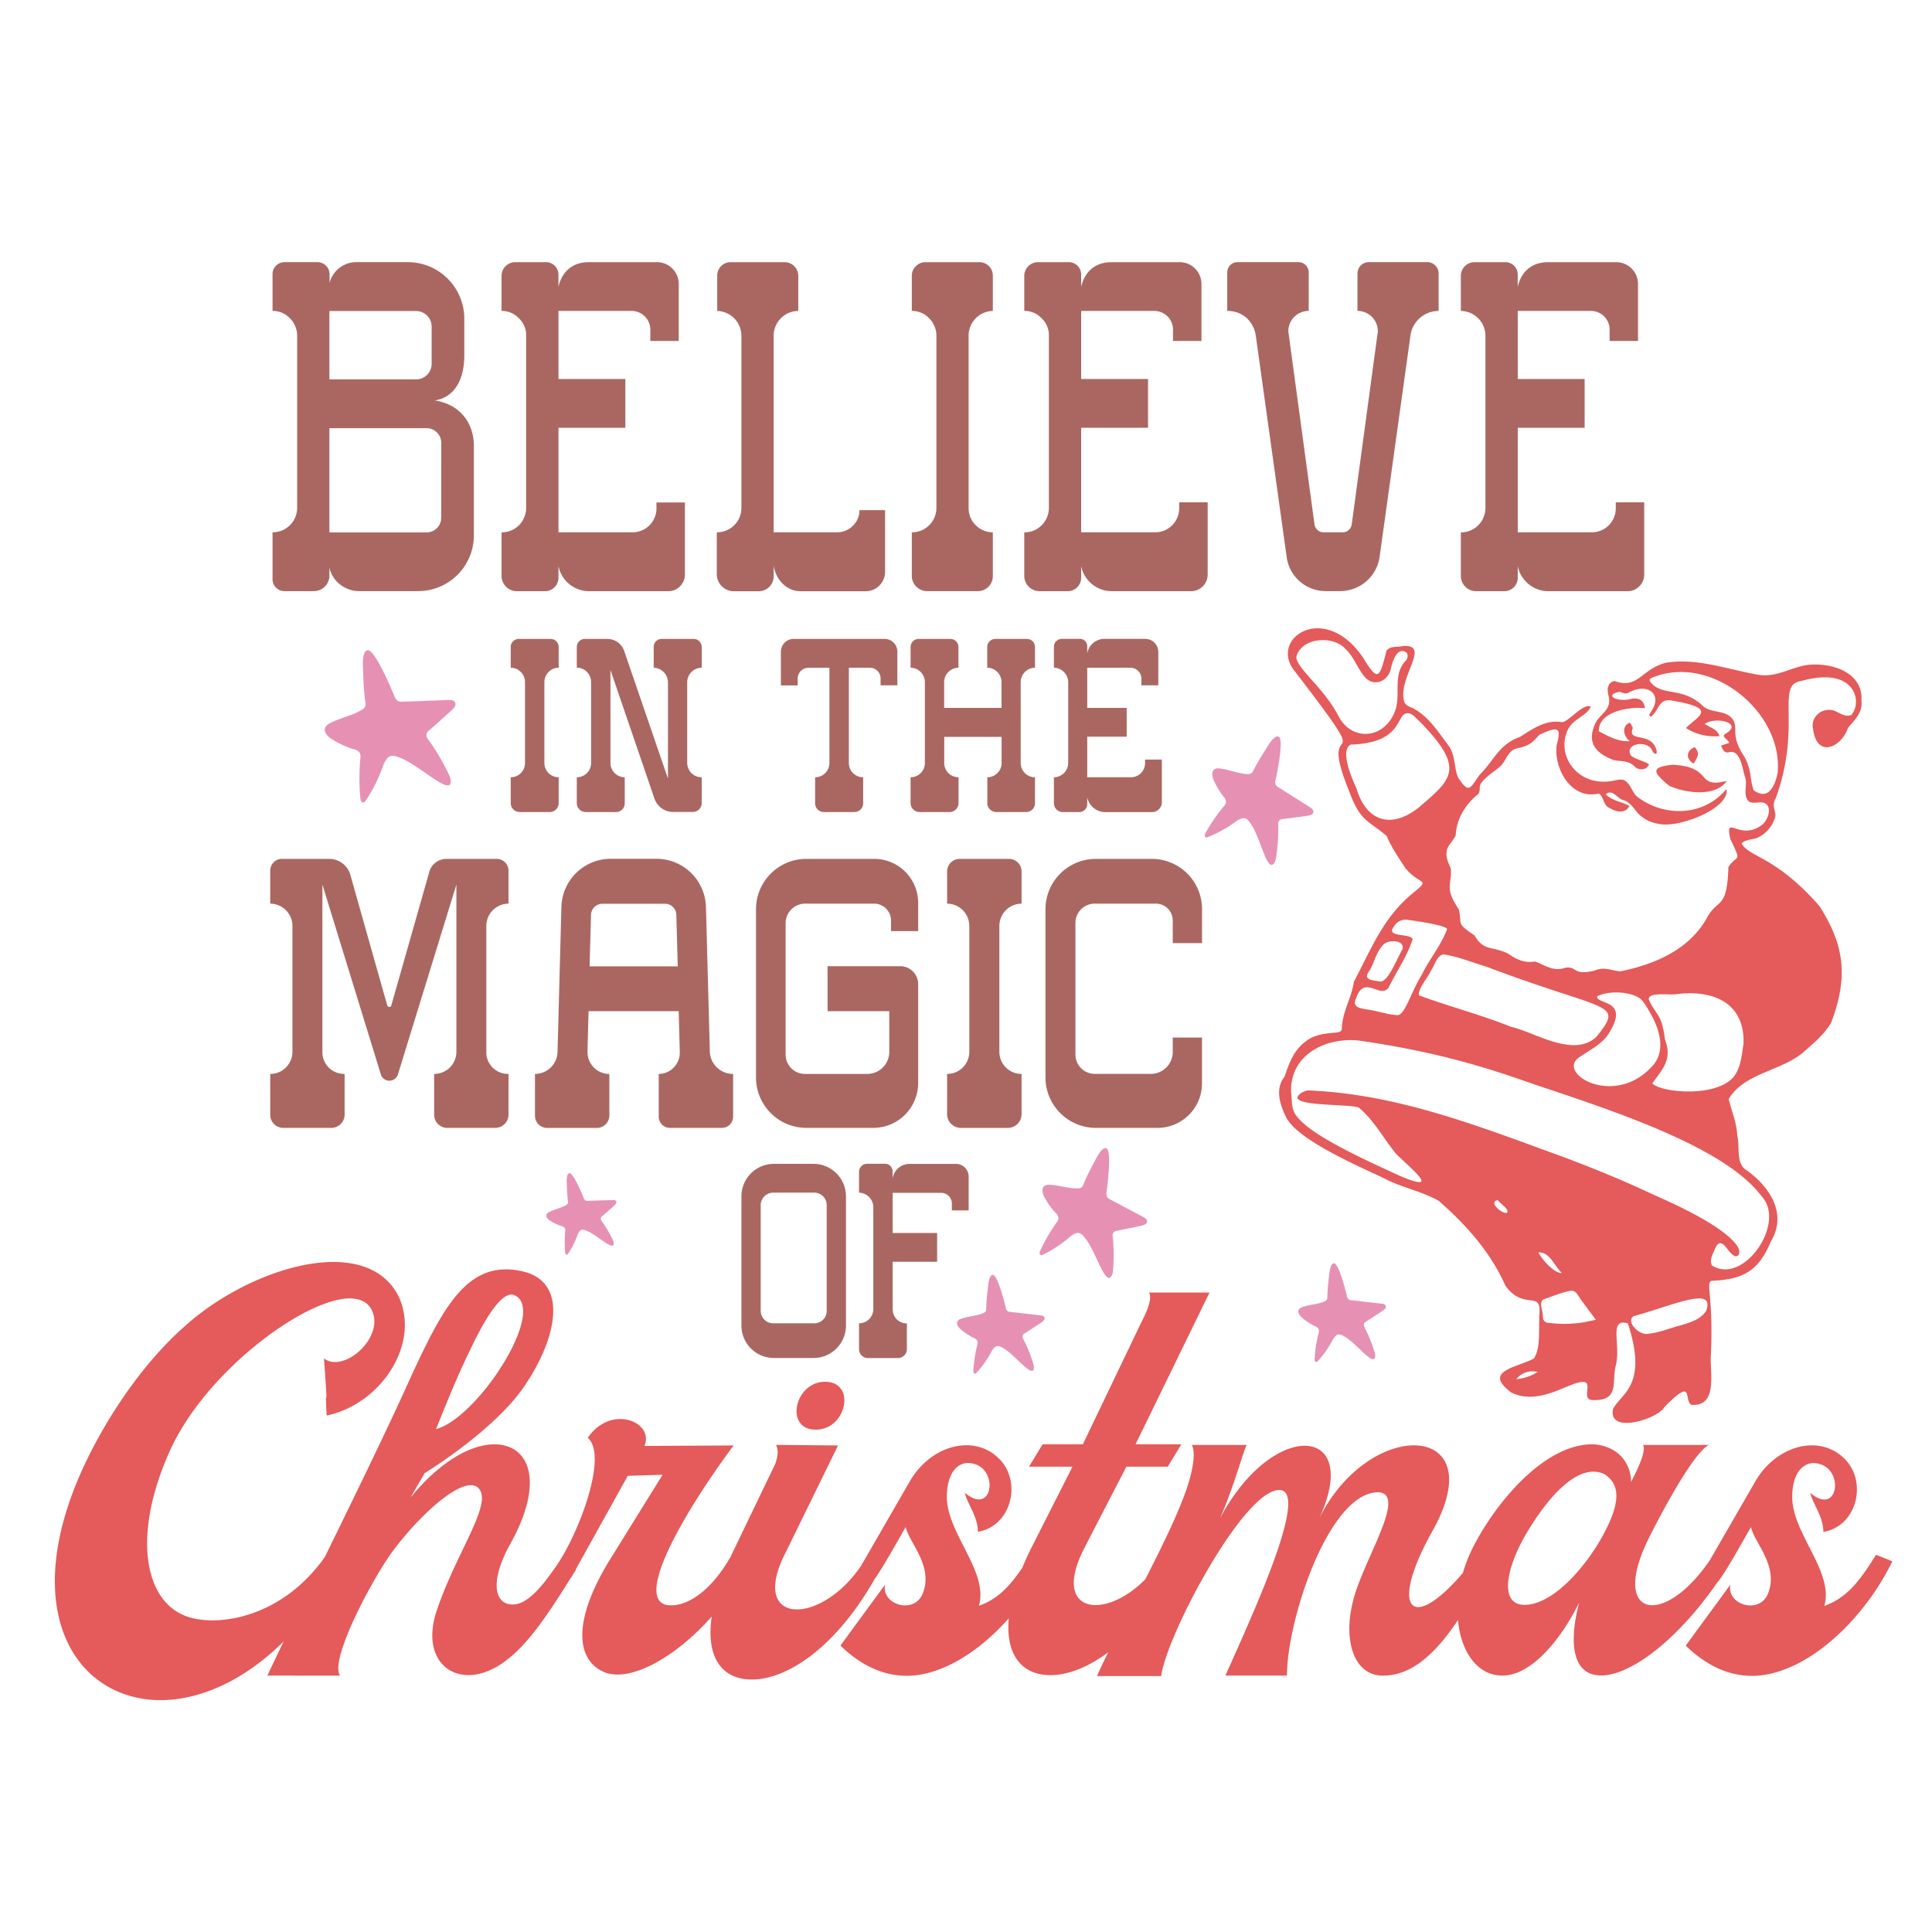
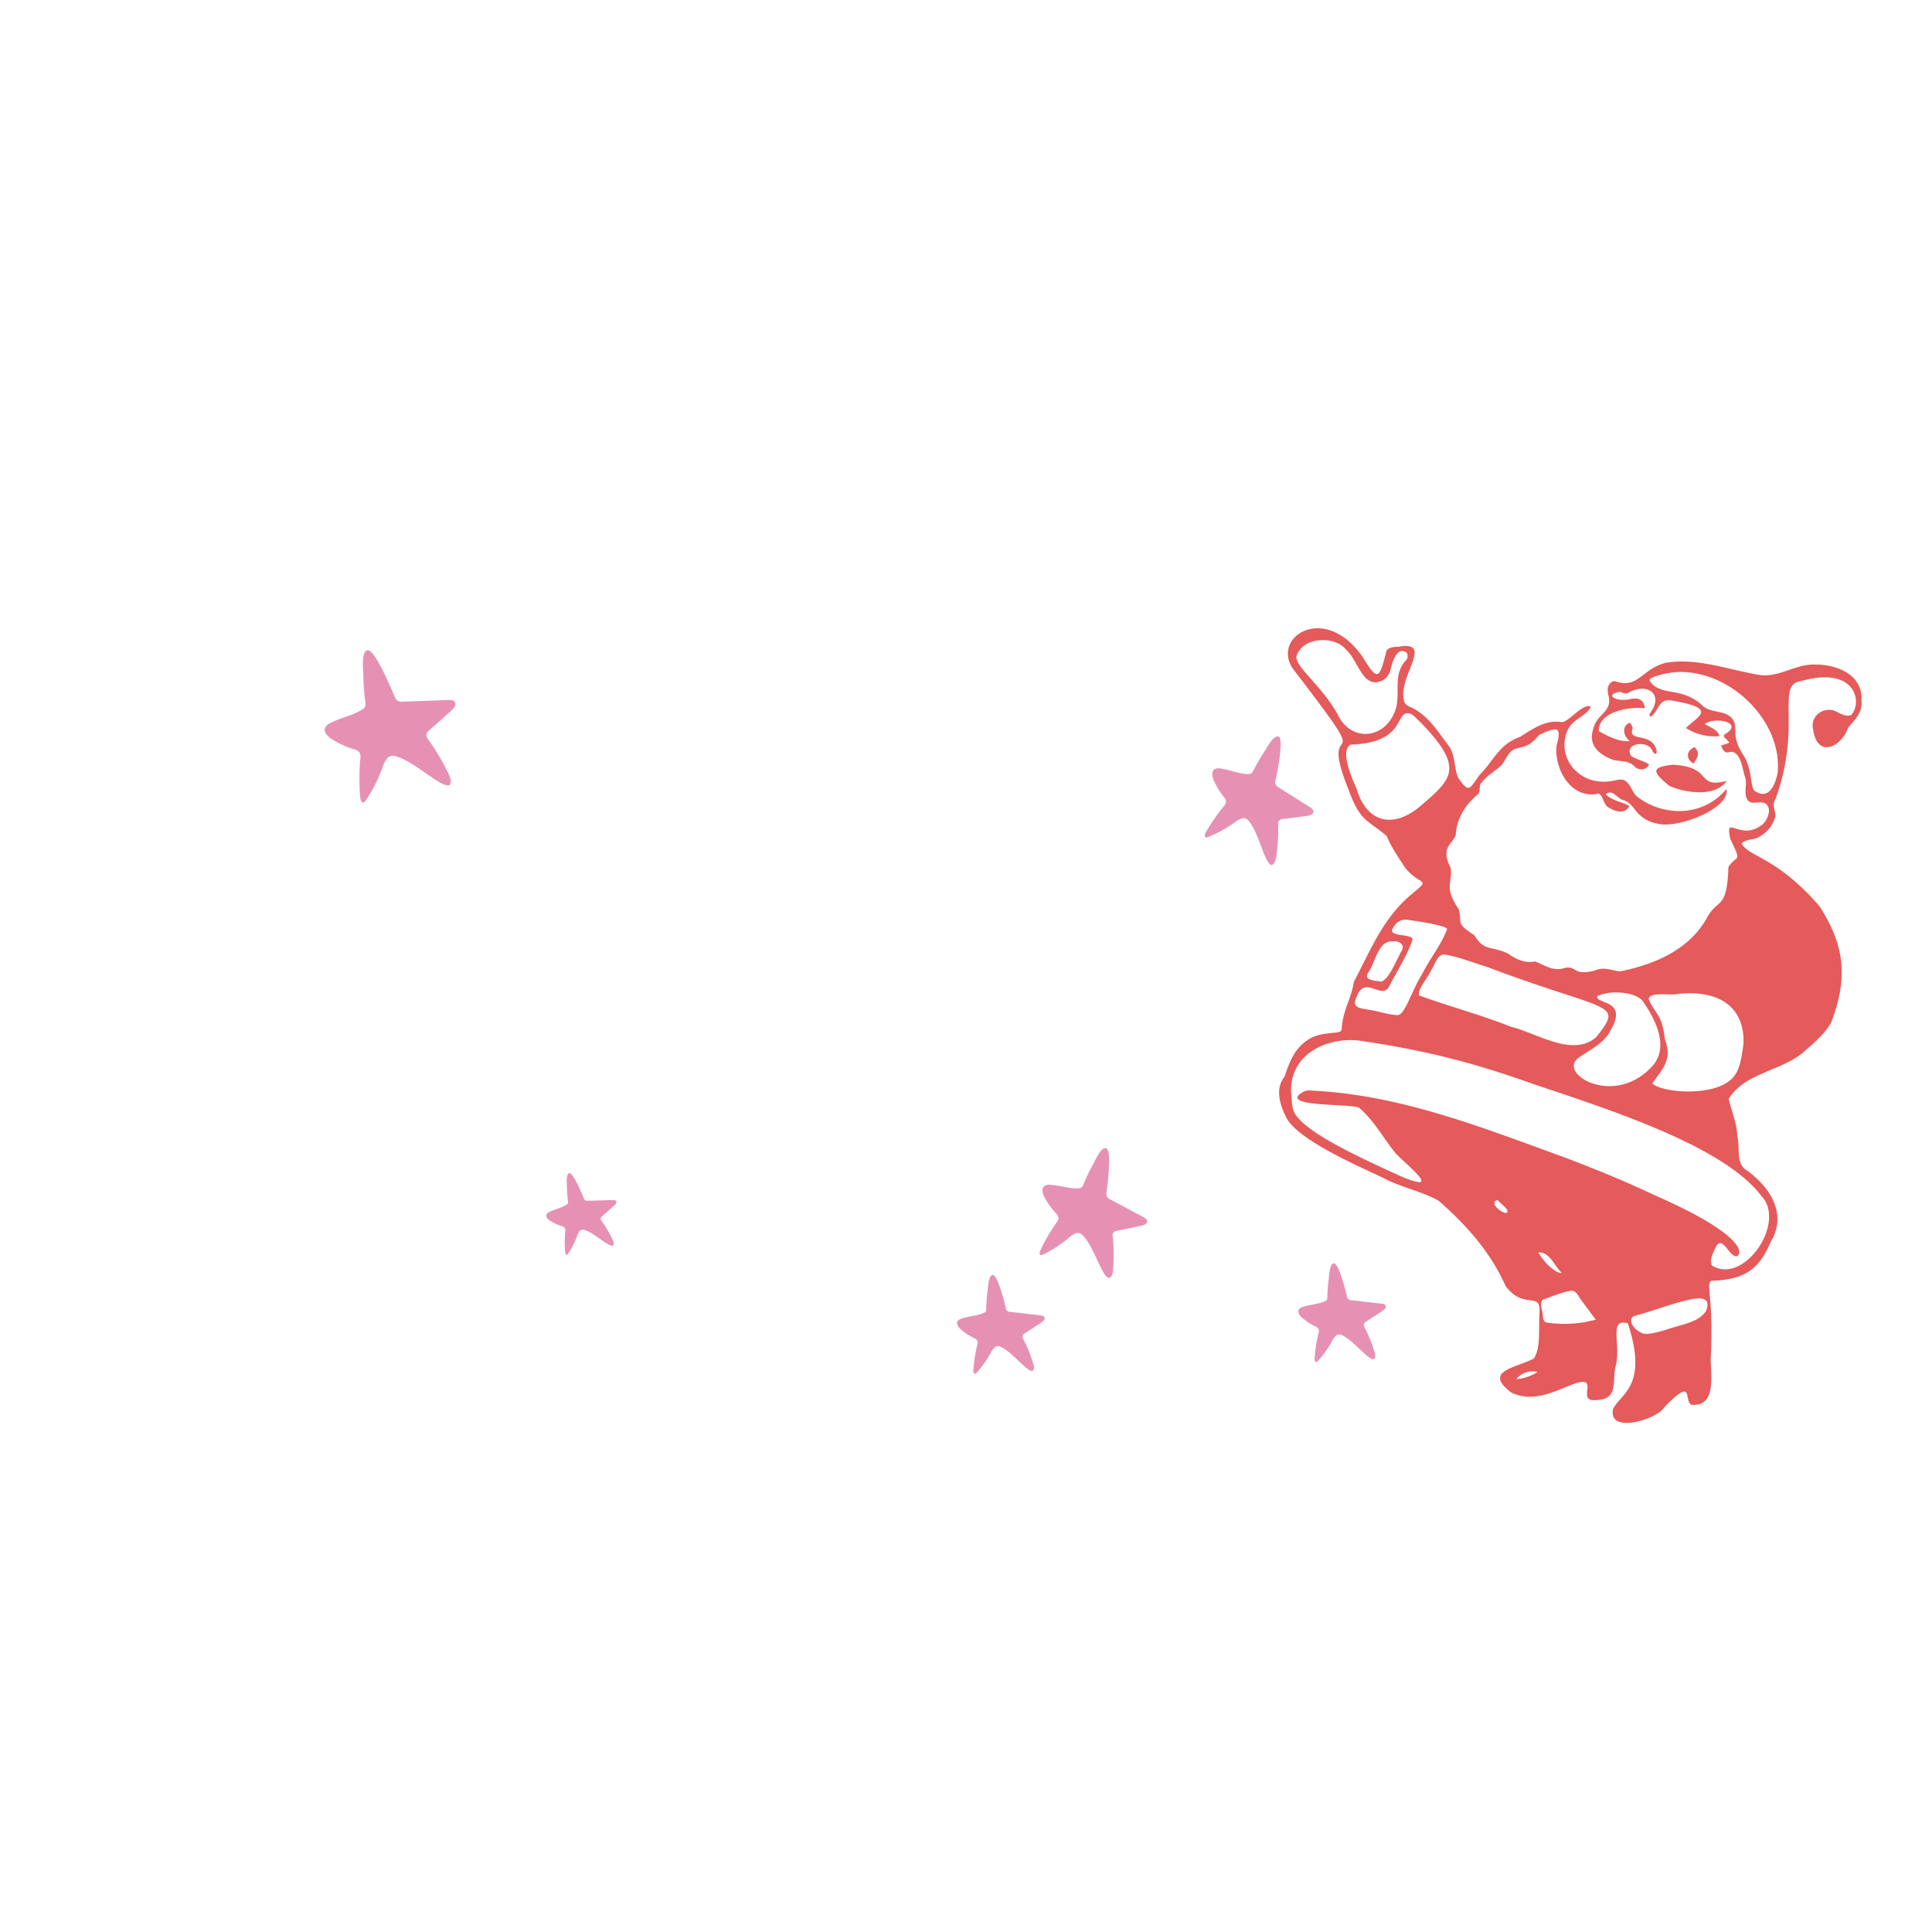
<svg xmlns="http://www.w3.org/2000/svg" id="Layer_1" data-name="Layer 1" viewBox="0 0 864 864">
  <defs>
    <style>.cls-1{fill:#e55a5a;}.cls-2{fill:#aa6762;}.cls-3{fill:#e691b4;}</style>
  </defs>
  <title>Christmas</title>
-   <path class="cls-1" d="M368.94,617.94c14.11,0,9.74,21.41-4.13,21.41C350.7,639.35,355.32,617.94,368.94,617.94Zm477.34,80.29c-11.19,22.87-30.41,41.85-48.42,48.42-14.59,5.6-29.68,3.16-44-10.71l19.95-27.25c-1.71,9,12.89,13.39,16.78,4.14,5.11-12.41-6.08-22.87-7.54-29.93-4.62,8-11.19,20-14.84,24.58l-.06-.06c-19,27.64-41.56,43.77-54.43,41.66-8.76-1.21-12.9-11.43-7.54-32.36-8.52,17.28-21.66,32.61-34.31,32.61-11.12,0-18.56-10.52-19.85-24.84-9.64,14.39-20.27,24.84-33.43,24.84-12.89.24-18-15.33-13.62-32.85,4.13-18,24.81-48.42,11.43-49.15-22.14,0-40.87,57.18-40.87,82H548c13.38-29.93,37.71-83,24.08-83-16.06,0-50.61,65.45-52.79,83.21H490.59c1.45-3.32,3.13-6.88,5-10.61-11,8.16-21.52,11.28-29.77,9.88-10.21-1.68-16-10.41-14.71-25.07-9.58,10.79-20.64,19-31.27,22.88-14.6,5.6-29.68,3.16-44-10.71l19.95-27.25c-1.7,9,12.9,13.39,16.79,4.14,5.11-12.41-6.08-22.87-7.54-29.93-4.27,7.42-10.19,18.13-13.95,23.37-19.13,33.58-43.14,47.17-58.8,44.52-10.85-1.79-16.41-11.46-14-27.85-15.48,17.61-35.5,29.16-47.28,25.17-12.65-4.62-16.06-21.41,1.46-50.12l23.85-38.44-15.58.48-23.19,41.71.09.14-1.41,2.23-.79,1.42-.08,0c-8.64,13.71-18.1,28.71-28.38,36.54-20,16.05-40.63,3.16-31.38-22.63,9-26.28,25.54-47.93,18-54.26-7.78-6.08-31.39,18-41.12,33.09-11.19,17.52-24.57,45.26-20.43,51.1H119.57c2.1-4.49,4.57-9.65,7.29-15.29C108,752.77,87.4,760.94,69.69,760.27c-39.41-1.7-64.47-46.71-26-116.78C54.37,624,68,606,82.59,593.13c28.22-25.55,79.07-41.85,94.89-14.85,11.43,20.93-6.09,49.4-31.39,54.75-1-18,1,4.62-1.22-25.55,8.28,6.33,24.33-7.05,22.39-18.49-1.22-6.33-5.84-8.76-12.65-8.27-20.93,1.94-62.05,33.09-77.86,66.42-18.73,40.14-12.16,72,10,76.64,14,3.14,40.3-1.66,58.54-27.52,13.74-28.09,28.62-58.57,38-79.53,14.84-32.12,25.79-53.77,50.37-48.18,20.43,4.63,15.81,29.2,1,51.1-11,16.54-35,33.08-44.77,39.17l-6.33,10.95c15.82-19.47,32.36-26.28,42.83-23.12,11.67,3.41,15.57,19.22,1.7,44-9,16.3-6.81,25.79-.24,26.76,6.5,1.19,13.16-5.93,20-15.79l0,0C258,688,272.35,651.27,262.86,643c10.47-15.32,29.93-7,25.31,3.65l39.9-.24c-22.39,30.17-44,67.88-30.17,71.29,7.47,1.44,19-4.28,28.91-21.64.4-.89.82-1.78,1.26-2.69l18.73-38.93c1-3.41,1.46-5.6.25-8.27l27.73.24L351.43,694.1c-17,32.87,15.37,33.33,33.73,6l21.73-37.68c9.74-16.79,30.17-21.66,41.12-8.76,8.76,10.7,3.65,28.95-10.7,31.38,0-7.05-4.87-12.65-5.84-17.51,12.65,10.94,15.57-11.2,2.92-13.14-5.11-1-10.95,3.16-10.95,15.08,0,16.3,18.73,33.33,14.35,48.66,8.26-3,13.52-8.39,19.37-17,1.28-3.1,2.76-6.34,4.47-9.71l18-35.52H460.17l6.09-10h18l26-54.25c1.46-2.92,5.36-10.22,3.65-13.63h27l-33.09,67.88H528.3l-6.08,10h-18.5L485,692.15c-15.14,29.24,8.8,32.83,27.2,14.09,7.73-15.11,15-30,18.78-41.34,2.92-9,3.65-16.06,1.95-18.73h24.57c-1.7,3.4-5.59,18.49-11.92,32.84,23.6-44.52,64-42.09,44.28.24,22.39-45.49,77.37-43.55,51.34,4.38-20.28,35.61-10.62,47.45,13,19.8a67.76,67.76,0,0,1,5.71-13.71c11-20.44,32.36-44.53,53-43.8,9.49.73,16.3,7.06,16.54,16.79,2.68-5.35,6.82-13.38,5.36-16.54H764.3c-5.6,2.43-17.77,23.35-27,41.84-17.49,35.22,6.49,40.37,27.39,9.65L785,662.47c9.73-16.79,30.17-21.66,41.12-8.76,8.76,10.7,3.65,28.95-10.71,31.38,0-7.05-4.86-12.65-5.84-17.51,12.65,10.94,15.57-11.2,2.92-13.14-5.11-1-11,3.16-11,15.08,0,16.3,18.74,33.33,14.36,48.66,10-3.65,15.57-10.7,23.11-22.87ZM195,639.11c19-5.11,50.61-54.5,34.55-60.09-5.35-1.22-12.65,10.46-19.71,25.54C204.48,615.51,199.37,628.16,195,639.11ZM717.58,659.3c-11-5.35-23.84,8.76-32.6,22.63-11,16.79-15.57,35.77-3.16,35.77,11.92,0,26.27-15.33,34.79-30.66C724.88,672,724.64,663.93,717.58,659.3Z" />
-   <path class="cls-2" d="M194.41,179.1c10.31-1.72,13.23-11.51,13.23-20.11v-16.5a25.3,25.3,0,0,0-25.26-25.26h-23a12.34,12.34,0,0,0-12,9.28v-3.78a5.42,5.42,0,0,0-5.5-5.5H127.38a5.38,5.38,0,0,0-5.5,5.32v16.5a10.37,10.37,0,0,1,7.73,3.27,11,11,0,0,1,3.27,7.56v77.35a10.93,10.93,0,0,1-11,10.82v21.14a5.28,5.28,0,0,0,5.15,5.16h13.41a6.93,6.93,0,0,0,6.87-7.05v-3.43a13.18,13.18,0,0,0,4.82,7.56,13.71,13.71,0,0,0,8.25,2.92H187a24.94,24.94,0,0,0,24.92-24.92V199.55C211.94,188.73,205.23,180.65,194.41,179.1Zm-47.1-40h38.85a6.94,6.94,0,0,1,6.87,7v16.5a6.94,6.94,0,0,1-6.87,7.05H147.31Zm50,92.3a6.56,6.56,0,0,1-6.53,6.7H147.31V191.48H190.8a6.56,6.56,0,0,1,6.53,6.7Zm96.25-6.7H306.3V257a7.45,7.45,0,0,1-7.39,7.39H263.67a14,14,0,0,1-13.92-11.17v5.16a6,6,0,0,1-6,6H231a6.83,6.83,0,0,1-6.71-6.7v-19.6a10.92,10.92,0,0,0,11-10.82V149.88a10.26,10.26,0,0,0-3.26-7.56,10.37,10.37,0,0,0-7.74-3.27V123.24a6.13,6.13,0,0,1,6.19-6h13.75a5.54,5.54,0,0,1,5.5,5.5v5.5c1.72-7.22,6.7-11,13.58-11h30.42a9.75,9.75,0,0,1,9.8,9.62v25.61H290.83V147.3a8.37,8.37,0,0,0-8.25-8.25H249.75v30.43h29.91V191.3H249.75v46.75h33.17a10.71,10.71,0,0,0,10.66-10.65Zm90.75,3.44h11.51v27.5a8.69,8.69,0,0,1-8.76,8.76H358c-7,0-11.51-6.36-12-11.69v5a6.71,6.71,0,0,1-6.7,6.7H328.13a7.63,7.63,0,0,1-7.57-7.56V238.05h.18a10.89,10.89,0,0,0,10.82-10.82V150.05a11.16,11.16,0,0,0-10.82-11V123.24a6,6,0,0,1,6-6h24.06a6.13,6.13,0,0,1,6.19,6v15.81a11.08,11.08,0,0,0-11,11v88h28.19a9.85,9.85,0,0,0,7.22-2.92A9.44,9.44,0,0,0,384.33,228.09ZM444,123.24v15.81a11.05,11.05,0,0,0-10.83,11v77.18a10.65,10.65,0,0,0,3.27,7.73,10.79,10.79,0,0,0,7.56,3.09v19.6a6.67,6.67,0,0,1-6.53,6.7h-23a6.82,6.82,0,0,1-6.7-6.7v-19.6a10.93,10.93,0,0,0,11-10.82V150.05a11,11,0,0,0-3.27-7.73,10.37,10.37,0,0,0-7.73-3.27V123.24a6.12,6.12,0,0,1,6.18-6H438A6,6,0,0,1,444,123.24Zm83.36,101.41h12.72V257a7.45,7.45,0,0,1-7.39,7.39H497.42a14,14,0,0,1-13.92-11.17v5.16a6,6,0,0,1-6,6H464.77a6.83,6.83,0,0,1-6.71-6.7v-19.6a10.92,10.92,0,0,0,11-10.82V149.88a10.26,10.26,0,0,0-3.26-7.56,10.37,10.37,0,0,0-7.74-3.27V123.24a6.13,6.13,0,0,1,6.19-6H478a5.53,5.53,0,0,1,5.5,5.5v5.5c1.72-7.22,6.71-11,13.58-11H527.5a9.75,9.75,0,0,1,9.8,9.62v25.61H524.58V147.3a8.37,8.37,0,0,0-8.25-8.25H483.5v30.43h29.91V191.3H483.5v46.75h33.17a10.71,10.71,0,0,0,10.66-10.65Zm116-102.27v16.67a12.73,12.73,0,0,0-12.55,10.66l-13.92,99.86a17.86,17.86,0,0,1-17.53,14.78H593a17.58,17.58,0,0,1-17.53-14.78l-13.93-99.86a13.38,13.38,0,0,0-4.29-7.73,12.88,12.88,0,0,0-8.42-2.93V121.69a4.58,4.58,0,0,1,4.64-4.46h27.15a4.58,4.58,0,0,1,4.64,4.46v17.36a9.07,9.07,0,0,0-9.11,9.11c0,.35.18.86.18,1.38l11.51,84.9a4.09,4.09,0,0,0,4.13,3.61h8.25a4.12,4.12,0,0,0,4.29-3.61L616,149.54a3.85,3.85,0,0,0,.17-1.38,9.06,9.06,0,0,0-9.11-9.11V122.38a5.06,5.06,0,0,1,5.16-5.15h26A5.06,5.06,0,0,1,643.35,122.38ZM735.3,224.65V257a7.44,7.44,0,0,1-7.39,7.39H692.68a14,14,0,0,1-13.93-11.17v5.16a6,6,0,0,1-6,6H660a6.82,6.82,0,0,1-6.7-6.7v-19.6a10.93,10.93,0,0,0,11-10.82V149.88a11.18,11.18,0,0,0-11-10.83V123.24a6.12,6.12,0,0,1,6.18-6h13.75a5.53,5.53,0,0,1,5.5,5.5v5.5c1.72-7.22,6.71-11,13.58-11h30.42a9.75,9.75,0,0,1,9.8,9.62v25.61H719.83V147.3a8.37,8.37,0,0,0-8.25-8.25H678.75v30.43h29.91V191.3H678.75v46.75h33.18a10.7,10.7,0,0,0,10.65-10.65v-2.75Z" />
  <path class="cls-1" d="M748,342c18.64.93,9.93,10.77,24.25,7.23-5.52,7.75-19.48,5.1-25.83,2.14C738.39,344.74,738.79,343.07,748,342Zm9.91-7.88c-3.7,1.44-4.28,5.14-.53,7.37C759.07,338.66,760.51,337,757.89,334.15Zm70-14.39c5.13-5.66,1.93-22-22.31-15.2-11.79,1.55.4,19.64-11.48,52.5-1.9,3-.15,5-.14,8a14.65,14.65,0,0,1-8.69,9.87c-2.37.68-4.76.61-6.43,2.24,3,6.19,15.21,5.57,34.86,28.14,10.5,16.55,13.36,30.72,5.13,52.15-3.16,5.34-7.78,9.06-12.33,13.11-10,8.54-26.49,9.26-33.44,20.95,1.22,5.11,3.68,10.92,3.84,16.49,1.3,4.85-.81,12.19,4,15.25,10.1,7.1,18.68,19.33,11,32-5.33,12.77-11.91,17-26.56,17.55-2.66,1.29.9,6.29-.22,32.77-.7,7.6,3.51,23.71-8.8,22.66-3.49-2.08,1.55-12.9-12.21,1.27-2.89,5.07-24.9,12.06-22.81.79,3-6.88,16.07-10,6.64-38.47-8.85-2.44-2.81,9.7-5.48,19.34-1.66,7,1.71,15.11-9.65,15-5.67.2-1.38-6-3.59-7.88C704,616,689.33,629.48,675.8,622.7c-12.74-9.63,2.1-10.93,10.14-15.15,3.16-4.82,2.07-12.61,2.5-20,.9-10.72-6.79-1.26-15.14-12.45-6.76-15.21-17.55-27.27-29.94-38.12-7.21-4-15-5.6-22.57-9.09-6.19-3.48-40.5-17.09-45.75-28.51-2.77-5.62-4.85-12.62-.59-17.87,2-6,4.19-11.93,9.35-15.69,4.13-3.32,8.65-3.54,14.08-4.1,1.31-.25,1.87-.48,2.15-1.33.22-8.07,4.4-14,5.42-21.31,7.11-13.32,12.51-27.61,24.91-38.42,10.26-8.52,5.25-3.9-1.87-12.44-3.12-4.85-6.21-9.17-8.34-14.33-8.21-7.16-11.75-6.06-17-20.56-15.06-37.25,15.58-1.47-24-53-12.12-14.44,12.76-31.76,30.23-6.51,6.86,11.16,7.43,10,10.7-2.91,1.83-2.2,4.54-1.3,7.22-2,13.3-1-2.93,14.63.81,25.23.92,1.53,2.08,1.89,3.47,2.41,7.25,3.7,11.43,10.58,16.18,16.84,3.26,4.3,2.31,9.91,4.4,14.49,4.82,7.06,5,5,9.53-1.39,6.2-6,8.46-13.53,18-16.92,5.83-3.62,11.37-7.74,18.62-6.66,2.77.51,9.7-8.78,13.08-6.86-1.74,4.09-7.77,5.33-10.2,10.18-5.54,11.68,4.35,25.58,19.56,23.05,2.06-.32,3.65-1,5.47-.42,3.29,1.59,3.64,6.17,6.74,8,11.53,8.41,29,8.32,39.13-4.06,1.76,8.58-21,17.54-30,15.68a16,16,0,0,1-9.7-4.89c-2.29-2.79-3.67-5.13-7-5.95-2.61-1.22-4.32-4.77-7.31-2.44,3.05,3.08,7.43,3.33,10.6,5.27-1.86,3.43-5.6,2.8-8.8.91-3.06-1.23-2.59-5.27-4.92-6.52-12.16,2.95-20.07-10.86-18.83-21.52,2.38-8.55.35-8.47-7.72-4.74-3.13,3.43-4.21,4.82-9.93,6.07-3.85.77-4.64,4.63-7,7.51-3.15,3-6.87,4.8-9.34,8.38-.8,1.75.06,3.15-1.13,4.58-5.59,4.6-9.64,10.86-10,18.38-1.23,2.92-4.15,4.83-4.11,7.81-.25,2.33.86,4.74,1.89,7,.65,7.31-3.09,8.42,3.58,18.32,1.67,6.85-1.57,5.91,7,11.63,4.37,7.39,7.71,4.61,15,8.15,3.69,2.57,7.31,4.39,12.1,3.55,4.82,1.82,8.27,4.68,13.6,2.78,5.42-.72,3.17,3.69,13.09,1.29,4.2-1.9,7.42,0,11.47.36,15-3.15,31-9.39,39.17-24.75,4.66-7.9,8.56-3,9.15-21.89,4-6.18,6.21-1.24.86-12.6-2.61-11.78,4.36,1.64,14.52-6.57,3-2.94,4.28-8.76,0-9.71-2.51-.34-5.36.91-6.74-1.06-2.1-3,0-7-1.17-10.32-1.11-2.64-1.78-12.41-7.12-11.15-2.26.75-2.9-1.43-3.66-2.91l3.66-1.25c-.63-1.8-3.79-2.7-1.69-4,8.35-5-4.48-7.88-9.26-4.46,2.56,1.67,5.86,2.53,6.6,5.46a23.79,23.79,0,0,1-15-3.62c5.48-5.46,14.51-8.71-5.85-12.2-6.59-1.43-5.85,4.25-9.87,7.15-1.43-.9.09-1.73.34-2.58,5.17-7.86-2.28-12.79-10.29-8.16-1.53.84-2.68-.17-4-.41-7.34,1.39-1,4.87,5.25,3.14,3.38-.59,5.63.54,6.1,4.21-6.7-.82-20.88,1.37-20.62,10.27,4.52,2.47,8.85,4.75,13.86,4.45-3.24-2.48-3.53-7.14.09-8.24.6,1,1.34,2.11,1.17,2.57-2.36,6.33,8.11,1.32,10.59,9.41.61,2.65-.76,2.34-1.76.67-1.85-5.23-13.08-3.45-9.5,2.17,2.52,1.77,5.86,2.26,8,3.83-1.21,2.52-3.78,2.66-5.9,1.48-3.19-3.53-5.87-2.56-10.15-3.5-7.65-3-11.53-7.43-8.45-15.2,1.94-5.76,8.6-6.59,6.15-14.33-.18-1.78-.31-2.59.42-4.06a3.25,3.25,0,0,1,2.52-1.68c10.62,3.8,11.92-5.36,22.94-8.19,14.34-2.33,28.18,3.28,42.06,5.48,8.52,1.13,15.66-4.72,24-4.67,9.85-.27,22.19,4.24,21.39,16.19.67,5.26-3,8.48-6,12.12-2.89,8.58-13.78,13.89-15.61.71-1.24-5.34,3.4-9.55,8.59-8.64C822.28,318.3,824.83,320.94,827.85,319.76ZM687.61,613.55a9.29,9.29,0,0,0-9.52,3.21A20.66,20.66,0,0,0,687.61,613.55Zm32.5-152.48c-3.08,5.85-9.35,8.44-14.49,12.22-8.91,7.33,17.32,22.41,34,2.68,6.68-8.64.43-20.57-5.1-28.44-3.33-3.95-14.48-4.93-20.21-2C713.47,449.3,728.55,446.76,720.11,461.07ZM645.58,426.8c-3.16.61-3.81,4.71-5.64,7.21-1.29,3.2-5.85,8-5.4,11.12,13.62,5,27.68,8.64,41.29,14.1,10.58,2.37,27.61,13.93,38,4.56,12.84-16,5.41-10.8-49.07-31.48C658.47,430.44,652,427.76,645.58,426.8ZM624.36,316.45c1.81-7.38-1.48-15.15,4.55-21.28a3.12,3.12,0,0,0,.24-3.19c-4.31-3.36-6.59,4.06-7.32,7.77-1.72,5.34-7.59,7.31-11.39,3.11-3.4-3.88-5-9.33-8.73-12.61-4.87-5.8-18.69-5.61-21.77,2.75-1.85,4.58,11.56,13.71,18.55,27.05C604.67,332.29,620.37,330.47,624.36,316.45Zm10.57,6.23c-1.94-1.59-3.35-4-5.78-3.68-5,.45-1.51,13.21-25.14,14-4.61,2.47-.06,13.83,2.64,19.63,4.1,14.15,15.14,18.7,28,8.33C649.5,348.26,655.37,343.64,634.93,322.68ZM617.63,439c3.55-1,6.38-8.78,9.59-14.57,1-4-5.87-4.36-8.3-2.2-3.42,3.1-4.29,8.36-6.56,12C609,438.55,614.68,438.44,617.63,439Zm-5.9,12.49c4.5.63,9,2.37,13.56,2.48,3.34-.87,5.88-10.68,10.61-18.17,3.3-6.81,8.63-13.17,11.25-20.28-.28-1.58-11.64-3.34-18.08-4.22a6,6,0,0,0-5.7,3.06c-4.06,5.12,7.75,2.81,8.36,5.72-2.48,7.55-7.17,14.39-10.77,21.62-3.86,5.16-10.9-6.19-14.54,4.83C604.45,450.74,608.63,450.89,611.73,451.52Zm58.1,85.18c-4.68.88,2.4,6.63,4.1,5.67C675.19,540.84,670.89,538.31,669.83,536.7Zm28.58,32.55c-3.61-3.39-5.21-9.33-10.46-9.15C690.66,564.91,695.87,569.61,698.41,569.25Zm15.26,21c-2.5-3.37-4.89-6.54-6.81-9.23-1.26-1.73-2-3.82-4.26-3.8-4.66.91-8.56,2.62-12.59,4-1.35,1.32-.72,3.38-.33,5.16.53,2.22-.15,4.29,1.94,5.11a55.38,55.38,0,0,0,17.15-.2C710.49,590.87,712.21,590.52,713.67,590.21Zm16.77-1.57c-3.25,2.54,2.3,8.24,6.16,7.89,5.61-.57,9.72-2.49,14.9-3.82,4.36-1.31,8.94-2.58,11.47-6.45C767.27,574.79,748.41,583.72,730.44,588.64ZM686.3,485c-23.15-8.22-44.08-14.52-77.07-19.44-14.11-2.29-32.18,4.73-31.88,22.61.57,3.94-.11,8.16,2.79,11.31,6.47,8.21,27.57,18,46.52,26.66,18.14,7.47,4.43-3.45-2.38-10.19-5.58-6.83-9.64-14.69-16.33-20.39-1.59-2.22-35.93-.19-25.88-6.86,2.4-1.49,3.94-1,6.31-.88,39,2.19,75.1,16.66,111.52,29.86,13.29,5.06,25.89,10.16,38.79,16.24,3.72,1.77,32.92,13.85,38.63,24,1.36,3-.41,5.23-2.78,2.92-2.29-1.82-4.44-7.32-7-3.64-1.11,2.64-3.32,6.1-1.94,8.72,14.16,9,33.44-19.07,22.16-31C771.49,513.26,723.53,497.39,686.3,485ZM750,444.54c-2.59.7-13.12-1.22-12.66,2.47,3.45,7.4,5.84,6.4,7.23,17.85,3.29,8.68-.59,12.65-5.66,19.64,3.78,3.88,24.51,5.93,33.88-.68,5.57-3.66,6-11.12,6.91-17C780.35,449.6,767.79,442.48,750,444.54Zm-9.8-142c-3.28,1.09-3.09,1.6-.6,4.05,5.74,4.24,12.83,1.2,21.28,8.49,3.83,4.25,10.1,2.05,13.69,6.2,3.29,4.11-1.14,7.22,5.35,16.85a18.41,18.41,0,0,1,1.94,4.44c1.24,3.48,1,7.33,2.41,10.84,5.92,4.34,9.15-.6,10.67-7.58C797.73,319.4,766.58,292.91,740.15,302.55Z" />
-   <path class="cls-2" d="M249.84,289.38v9.23a6.45,6.45,0,0,0-6.39,6.49v36.1a6.36,6.36,0,0,0,6.39,6.39v11.56a4,4,0,0,1-4,4H232.4a4,4,0,0,1-4-4V347.59a6.36,6.36,0,0,0,6.39-6.39V305.1a6.45,6.45,0,0,0-6.39-6.49v-9.23a3.61,3.61,0,0,1,3.55-3.65h14.3A3.61,3.61,0,0,1,249.84,289.38Zm60.34-3.65h-14.3a3.53,3.53,0,0,0-3.55,3.55v9.33a6.6,6.6,0,0,1,6.39,6.49v43.1l-19.58-57.09a7.94,7.94,0,0,0-7.5-5.38H261.5a3.59,3.59,0,0,0-3.55,3.55v9.33a6.08,6.08,0,0,1,4.56,1.93,6.41,6.41,0,0,1,1.83,4.56v36.1a6.36,6.36,0,0,1-6.39,6.39v11.56a4,4,0,0,0,4,4h13.58a3.89,3.89,0,0,0,3.86-4V347.59a6.36,6.36,0,0,1-4.46-1.82A6.28,6.28,0,0,1,273,341.2V299.63l19.67,57.49a8.85,8.85,0,0,0,8.32,6h8.82a4,4,0,0,0,4-4V347.59a6.47,6.47,0,0,1-4.57-1.82,6.74,6.74,0,0,1-1.92-4.57V305.1a6.53,6.53,0,0,1,6.49-6.49v-9.33A3.6,3.6,0,0,0,310.18,285.73Zm85.28,0H355a5.69,5.69,0,0,0-5.78,5.68v15.11h7.5v-3a4.81,4.81,0,0,1,4.87-4.87h9.33V341.2a6.36,6.36,0,0,1-6.39,6.39v11.56a3.9,3.9,0,0,0,4,4H382a3.91,3.91,0,0,0,4-4V347.59a6.36,6.36,0,0,1-6.39-6.39V298.61h9.33a4.8,4.8,0,0,1,4.86,4.87v3h7.51V291.41A5.7,5.7,0,0,0,395.46,285.73Zm63.88,0H445.05a3.61,3.61,0,0,0-3.55,3.65v9.23a6.44,6.44,0,0,1,6.38,6.49v11.46H422.23V305.1a6.45,6.45,0,0,1,6.39-6.49v-9.23a3.62,3.62,0,0,0-3.55-3.65h-14.3a3.61,3.61,0,0,0-3.55,3.65v9.23a6.45,6.45,0,0,1,6.39,6.49v36.1a6.36,6.36,0,0,1-6.39,6.39v11.56a4,4,0,0,0,3.95,4h13.49a4,4,0,0,0,4-4V347.59a6.36,6.36,0,0,1-6.39-6.39V329.54h25.65V341.2a6.35,6.35,0,0,1-6.38,6.39v11.56a4,4,0,0,0,3.95,4H459a3.94,3.94,0,0,0,3.85-4V347.59a6.36,6.36,0,0,1-6.39-6.39V305.1a6.45,6.45,0,0,1,6.39-6.49v-9.23A3.61,3.61,0,0,0,459.34,285.73Zm52.74,53.95v1.62a6.32,6.32,0,0,1-6.29,6.29H486.22V329.44h17.64V316.56H486.22V298.61h19.37a4.93,4.93,0,0,1,4.86,4.87v3H518v-15a5.85,5.85,0,0,0-5.78-5.78H494.33a7.85,7.85,0,0,0-8.11,6.49v-3.14a3.29,3.29,0,0,0-3.25-3.35h-8.11a3.53,3.53,0,0,0-3.55,3.55v9.33A6.6,6.6,0,0,1,477.7,305v36.2a6.43,6.43,0,0,1-6.39,6.39v11.56a3.94,3.94,0,0,0,3.85,4h7.61a3.52,3.52,0,0,0,3.45-3.55v-3a8.26,8.26,0,0,0,8.21,6.59h20.79a4.4,4.4,0,0,0,4.36-4.36V339.68Z" />
-   <path class="cls-2" d="M227.41,389.45v14.66a10,10,0,0,0-9.93,10.09v56.13a9.69,9.69,0,0,0,9.93,9.93v18.29a5.92,5.92,0,0,1-5.83,5.84H200a5.83,5.83,0,0,1-5.84-5.84V480.26a9.89,9.89,0,0,0,9.94-9.93V395.6l-26.18,85a4,4,0,0,1-7.57,0l-26.17-85v74.73a9.69,9.69,0,0,0,9.93,9.93v18.29a5.92,5.92,0,0,1-5.83,5.84h-21.6a5.82,5.82,0,0,1-5.83-5.84V480.26a9.89,9.89,0,0,0,9.93-9.93V414.2a10,10,0,0,0-9.93-10.09V389.29a5.24,5.24,0,0,1,5.2-5.2h21.13a9.94,9.94,0,0,1,9.3,6.46l16.71,59.13a1,1,0,0,0,1,.63c.31,0,.79-.16.79-.63l17.18-60.39a8,8,0,0,1,7.57-5.2h22.55A5.28,5.28,0,0,1,227.41,389.45Zm100.44,90.81v19.08a5,5,0,0,1-5.05,5.05H299.47a5,5,0,0,1-4.89-5.05V480.26A9.49,9.49,0,0,0,304,470.8v-.31l-.48-18.29H263.2l-.47,18v.32a9.82,9.82,0,0,0,9.77,9.77v18.61a5.59,5.59,0,0,1-5.51,5.52H244.6a5.45,5.45,0,0,1-5.36-5.52V480.26a10.1,10.1,0,0,0,10.09-9.77l1.73-65a22.11,22.11,0,0,1,22.07-21.44h20.5a22.15,22.15,0,0,1,22.08,21.6l1.73,64.48A10.33,10.33,0,0,0,327.85,480.26Zm-24.76-48.09-.63-23a5.08,5.08,0,0,0-5-5H269.35a5.09,5.09,0,0,0-5.05,5l-.63,23Zm88-48.08H360.48a22.51,22.51,0,0,0-22.39,22.54v75.21a22.52,22.52,0,0,0,22.39,22.55H390.6a20.05,20.05,0,0,0,20-20v-44.3a8,8,0,0,0-7.88-8H370.1V452.2h27.59v18.29a9.85,9.85,0,0,1-9.93,9.77H360a8.64,8.64,0,0,1-8.67-8.67V412.78a8.75,8.75,0,0,1,8.67-8.67h30.9a7.57,7.57,0,0,1,7.57,7.57v4.73h12.14V403.79A19.68,19.68,0,0,0,391.07,384.09Zm60.23,0H429.07a5.62,5.62,0,0,0-5.52,5.67v14.35a10,10,0,0,1,9.93,10.09v56.13a9.88,9.88,0,0,1-9.93,9.93v18a6.16,6.16,0,0,0,6.15,6.15h21a6.16,6.16,0,0,0,6.15-6.15v-18a9.88,9.88,0,0,1-9.93-9.93V414.2a10,10,0,0,1,9.93-10.09V389.76A5.62,5.62,0,0,0,451.3,384.09Zm86.24,37.68v-15.3a22.47,22.47,0,0,0-22.39-22.38H490.08a22.54,22.54,0,0,0-22.54,22.54v75.21a22.54,22.54,0,0,0,22.54,22.55h27.6a19.89,19.89,0,0,0,19.86-19.87V464H524.46v6.47a9.82,9.82,0,0,1-9.78,9.77H489.61a8.64,8.64,0,0,1-8.67-8.67V412.78a8.64,8.64,0,0,1,8.67-8.67h27.44a7.54,7.54,0,0,1,7.41,7.57v10.09Z" />
-   <path class="cls-2" d="M363.82,520.48H346.08A14.51,14.51,0,0,0,331.57,535v57.8a14.5,14.5,0,0,0,14.51,14.5h17.74a14.5,14.5,0,0,0,14.5-14.5V535A14.51,14.51,0,0,0,363.82,520.48Zm5.88,65.72a5.5,5.5,0,0,1-5.57,5.58H345.77a5.57,5.57,0,0,1-5.58-5.58V538.94a5.63,5.63,0,0,1,5.58-5.58h18.36a5.56,5.56,0,0,1,5.57,5.58Zm63.49-60v15.11h-7.51v-3a4.81,4.81,0,0,0-4.87-4.87h-21.6v17.95h19.88v12.88H399.21v21.2A6.8,6.8,0,0,0,401,590a6.61,6.61,0,0,0,4.56,1.83v11.56a4,4,0,0,1-4,3.95H388.16a4,4,0,0,1-4-3.95V591.78a6.36,6.36,0,0,0,6.39-6.39V539.75a6.58,6.58,0,0,0-6.39-6.39V524a3.6,3.6,0,0,1,3.55-3.55h8.12a3.36,3.36,0,0,1,3.34,3.25V527a7.71,7.71,0,0,1,8-6.5h20.29A5.68,5.68,0,0,1,433.19,526.16Z" />
  <path class="cls-3" d="M203.53,314.13c.6,1.19-.47,2.51-1.46,3.41q-5.19,4.77-10.51,9.41a2.48,2.48,0,0,0-.35,3.37A93.76,93.76,0,0,1,199.57,344c1.1,2.19,2.91,5.21,1.54,7-2.68,2-13.92-8.64-21.46-11.81-2.3-1-4.78-2-6.42-.14a10.92,10.92,0,0,0-1.74,2.94A68.81,68.81,0,0,1,163.58,358a1.72,1.72,0,0,1-1,.87c-.91.15-1.36-1.06-1.45-2a98,98,0,0,1,0-17.55,4.48,4.48,0,0,0-.3-2.72A4.63,4.63,0,0,0,158,335a40.75,40.75,0,0,1-9.57-4.42c-1.84-1.16-3.82-3.19-3-5.2a4.56,4.56,0,0,1,2.22-2c4.56-2.42,9.87-3.28,14.24-6a3.27,3.27,0,0,0,1.4-1.38,3.58,3.58,0,0,0,.09-1.95,113.24,113.24,0,0,1-.92-12.61c0-2-1-9.76,1.75-10.62,3.27-1,10.94,17.63,12.19,20.49a4.2,4.2,0,0,0,1.6,2.19,4,4,0,0,0,2.12.3l20.2-.74C201.56,313,203,313.06,203.53,314.13Zm382.23,46.81-13.91-8.79a2.55,2.55,0,0,1-1.36-3.39c.48-2.49,3.91-18.56,1.23-19.37-2.22-.68-5.17,5-6.05,6.33a92.9,92.9,0,0,0-5.18,8.9,3.09,3.09,0,0,1-1,1.27,2.75,2.75,0,0,1-1.58.28c-4.2-.17-8.16-2-12.33-2.51a3.69,3.69,0,0,0-2.42.34c-1.49,1-1.1,3.24-.39,4.86a32.87,32.87,0,0,0,4.39,7.37,3.82,3.82,0,0,1,1.13,2.41,3.67,3.67,0,0,1-1.05,2,80.45,80.45,0,0,0-8.09,11.79c-.36.66-.62,1.68.07,2a1.4,1.4,0,0,0,1.07-.12,56.42,56.42,0,0,0,12.71-7.16,8.61,8.61,0,0,1,2.51-1.18c2-.49,3.16,1.34,4.25,3.05,3.61,5.6,6.25,17.94,9,17.8,1.75-.59,1.92-3.45,2.19-5.42a76.46,76.46,0,0,0,.65-13,2,2,0,0,1,1.78-2.1q5.72-.67,11.39-1.48c1.08-.16,2.4-.55,2.55-1.63S586.57,361.45,585.76,360.94Z" />
  <path class="cls-3" d="M513,546.28c-.07,1.09-1.38,1.59-2.45,1.83q-5.65,1.25-11.35,2.36a2,2,0,0,0-1.63,2.25,78.05,78.05,0,0,1,.33,13.15c-.12,2-.08,4.9-1.8,5.62-2.74.35-6.34-11.87-10.4-17.24-1.23-1.63-2.57-3.39-4.51-2.74a8.78,8.78,0,0,0-2.44,1.38,57.18,57.18,0,0,1-12.25,8.18,1.43,1.43,0,0,1-1.07.2c-.72-.27-.54-1.32-.22-2a79.23,79.23,0,0,1,7.25-12.48,3.68,3.68,0,0,0,.9-2.06,3.83,3.83,0,0,0-1.32-2.34,33.24,33.24,0,0,1-5-7.08c-.84-1.59-1.41-3.84,0-4.93a3.69,3.69,0,0,1,2.41-.52c4.24.15,8.36,1.73,12.6,1.58a2.74,2.74,0,0,0,1.57-.41,3,3,0,0,0,.87-1.35,92.55,92.55,0,0,1,4.53-9.35c.78-1.4,3.32-7.35,5.62-6.84,2.75.62.53,17,.24,19.6a3.43,3.43,0,0,0,.23,2.22,3.34,3.34,0,0,0,1.39,1.09l14.67,7.79C512,544.64,513,545.31,513,546.28Zm-47.84,41.94-13.21-1.52a2,2,0,0,1-2.17-2c-.53-2-3.67-14.88-5.9-14.53-1.86.28-2,5.46-2.19,6.73a74.26,74.26,0,0,0-.65,8.29,2.42,2.42,0,0,1-.25,1.26,2.21,2.21,0,0,1-1.05.77c-3.12,1.34-6.65,1.38-9.86,2.5a3,3,0,0,0-1.64,1.09c-.75,1.23.33,2.74,1.42,3.68a26.86,26.86,0,0,0,5.78,3.83,3.06,3.06,0,0,1,1.67,1.35,3,3,0,0,1-.07,1.8,63.83,63.83,0,0,0-1.76,11.42c0,.61.14,1.44.75,1.43a1.1,1.1,0,0,0,.74-.46,45,45,0,0,0,6.74-9.67,7,7,0,0,1,1.42-1.74c1.26-1.05,2.77-.13,4.16.72,4.59,2.82,10.85,10.87,12.79,9.81,1.07-1,.2-3.18-.3-4.71a63,63,0,0,0-4.09-9.7,1.64,1.64,0,0,1,.56-2.16q3.92-2.49,7.77-5.08c.73-.48,1.56-1.24,1.29-2.07S465.9,588.31,465.12,588.22ZM619.72,584c-.24-.75-1.17-1-2-1l-13.21-1.52a2,2,0,0,1-2.17-2c-.53-2-3.67-14.88-5.9-14.54-1.86.29-2,5.46-2.19,6.74a74.26,74.26,0,0,0-.65,8.29,2.42,2.42,0,0,1-.25,1.26,2.21,2.21,0,0,1-1,.77c-3.12,1.34-6.65,1.38-9.86,2.5a3,3,0,0,0-1.64,1.09c-.75,1.23.34,2.74,1.42,3.68a26.46,26.46,0,0,0,5.78,3.82,3.12,3.12,0,0,1,1.67,1.36,3,3,0,0,1-.07,1.8,63.83,63.83,0,0,0-1.76,11.42c0,.61.14,1.44.75,1.43a1.1,1.1,0,0,0,.74-.46,45,45,0,0,0,6.74-9.67,7,7,0,0,1,1.42-1.74c1.26-1.05,2.77-.13,4.16.72,4.59,2.82,10.85,10.87,12.79,9.81,1.07-1,.2-3.18-.3-4.71a63,63,0,0,0-4.09-9.7,1.64,1.64,0,0,1,.56-2.16q3.92-2.49,7.77-5.08C619.16,585.61,620,584.86,619.72,584ZM273.85,536.67,263,537a1.67,1.67,0,0,1-2-1.34c-.66-1.54-4.73-11.55-6.48-11-1.47.45-1,4.64-1,5.68a58.75,58.75,0,0,0,.47,6.76,2,2,0,0,1,0,1,1.87,1.87,0,0,1-.76.74c-2.35,1.46-5.19,1.91-7.64,3.19a2.46,2.46,0,0,0-1.19,1.08c-.46,1.08.6,2.16,1.58,2.79a22.11,22.11,0,0,0,5.12,2.39,2.48,2.48,0,0,1,1.5.89,2.42,2.42,0,0,1,.16,1.46,51.89,51.89,0,0,0,0,9.41c0,.49.28,1.14.77,1.06a.9.9,0,0,0,.54-.46,36.83,36.83,0,0,0,4.27-8.59,5.55,5.55,0,0,1,.94-1.57c.89-1,2.21-.44,3.44.08,4,1.72,10,7.46,11.47,6.38.73-1-.23-2.59-.81-3.77a50.14,50.14,0,0,0-4.45-7.32,1.33,1.33,0,0,1,.19-1.8c1.91-1.65,3.79-3.32,5.66-5,.52-.48,1.1-1.18.78-1.82S274.49,536.65,273.85,536.67Z" />
</svg>